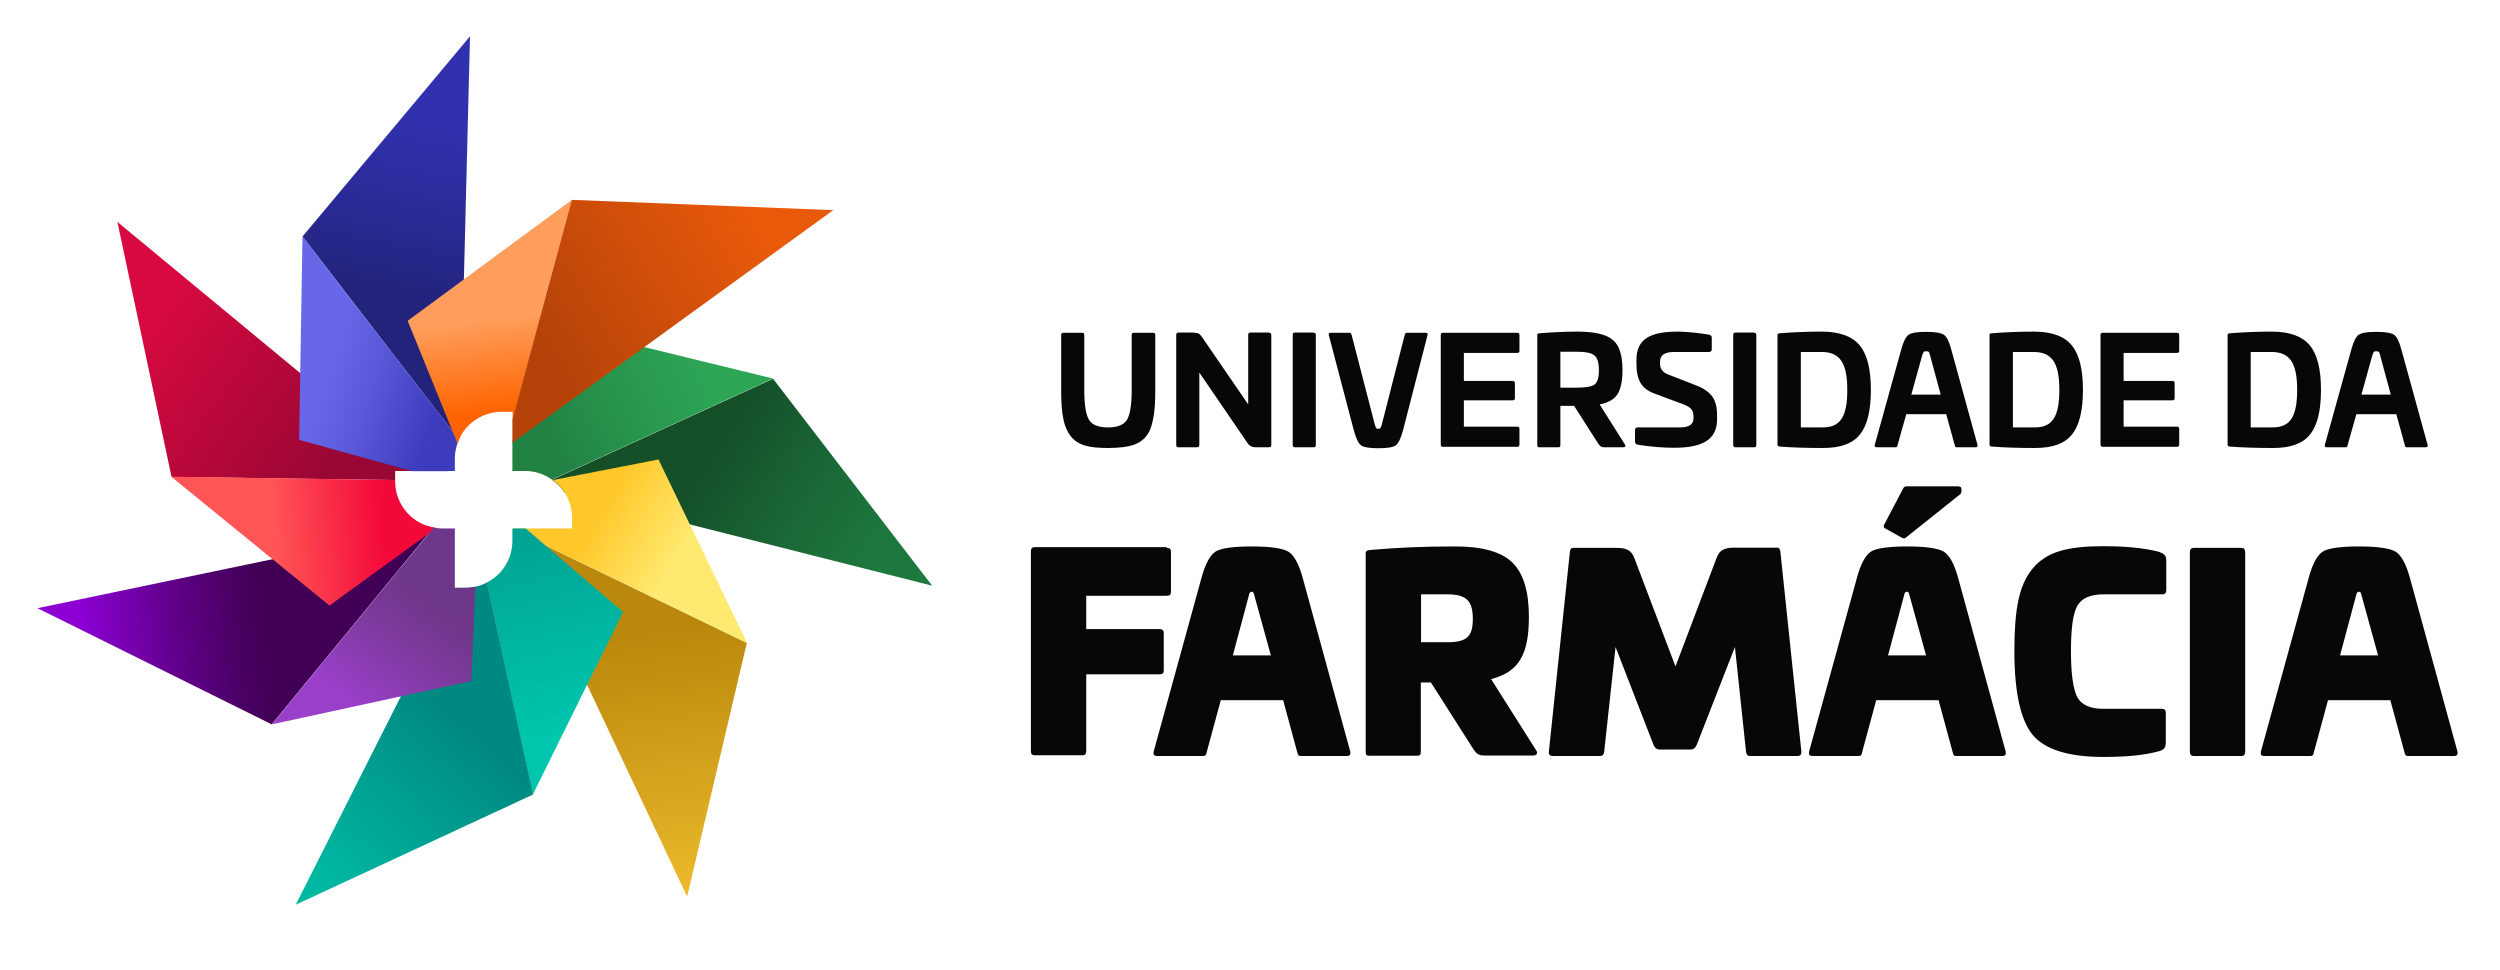
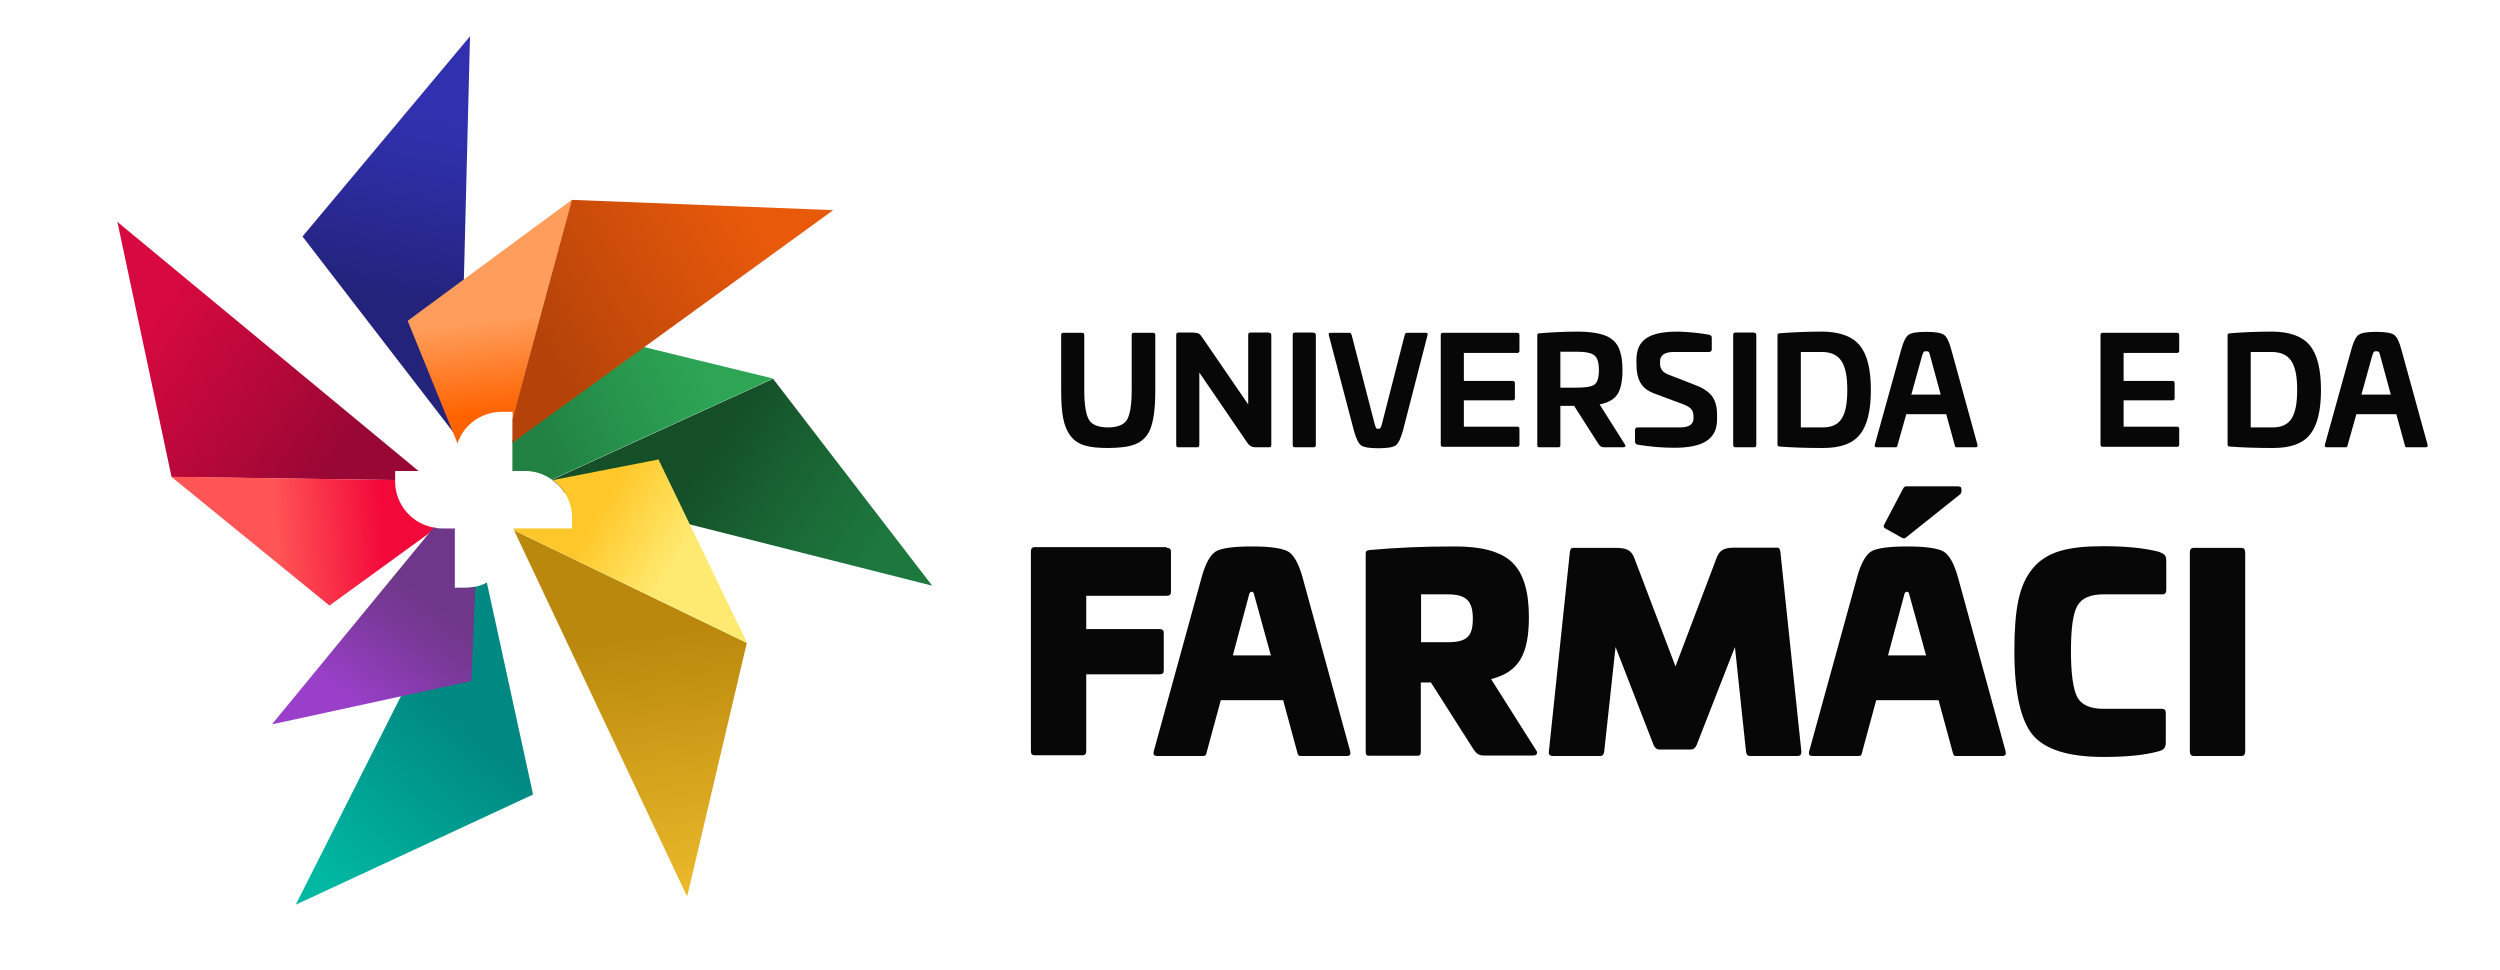
<svg xmlns="http://www.w3.org/2000/svg" width="165" height="64" viewBox="0 0 165 64" fill="none">
  <path d="M76.106 21.965C76.201 21.965 76.249 22.012 76.249 22.107V25.743C76.249 27.007 76.138 27.798 75.883 28.414C75.439 29.315 74.66 29.552 73.151 29.568C71.864 29.568 71.149 29.394 70.673 28.794C70.196 28.193 70.037 27.323 70.037 25.743V22.107C70.037 22.012 70.085 21.965 70.18 21.965H71.419C71.515 21.965 71.562 22.012 71.562 22.107V25.743C71.562 26.723 71.674 27.387 71.88 27.719C72.087 28.051 72.516 28.209 73.135 28.209C73.755 28.209 74.168 28.035 74.374 27.719C74.581 27.387 74.692 26.723 74.692 25.743V22.107C74.692 22.012 74.74 21.965 74.835 21.965H76.106Z" fill="#070707" />
  <path d="M83.763 21.965C83.858 21.965 83.906 22.012 83.906 22.123V29.363C83.906 29.473 83.858 29.521 83.763 29.521H82.857C82.651 29.521 82.492 29.442 82.365 29.284L79.156 24.589V29.363C79.156 29.473 79.108 29.521 79.013 29.521H77.774C77.678 29.521 77.631 29.473 77.631 29.363V22.107C77.631 21.997 77.678 21.949 77.774 21.949H78.743C79.156 21.981 79.156 22.012 79.347 22.265L82.381 26.691V22.107C82.381 21.997 82.428 21.949 82.524 21.949H83.763V21.965Z" fill="#070707" />
  <path d="M86.702 21.965C86.797 21.965 86.845 22.012 86.845 22.123V29.363C86.845 29.473 86.797 29.521 86.702 29.521H85.463C85.367 29.521 85.32 29.473 85.32 29.363V22.107C85.32 21.997 85.367 21.949 85.463 21.949H86.702V21.965Z" fill="#070707" />
  <path d="M89.069 21.965C89.148 21.965 89.164 21.997 89.212 22.123L90.737 28.019C90.8 28.24 90.832 28.303 90.959 28.303C91.102 28.303 91.134 28.24 91.198 28.019L92.707 22.123C92.739 22.012 92.77 21.965 92.85 21.965H94.105C94.216 21.965 94.248 22.012 94.216 22.123L92.596 28.414C92.453 28.936 92.294 29.268 92.119 29.394C91.944 29.521 91.563 29.584 90.959 29.584C90.387 29.584 90.006 29.521 89.831 29.394C89.657 29.268 89.498 28.936 89.355 28.414L87.703 22.123C87.671 22.012 87.719 21.965 87.814 21.965H89.069Z" fill="#070707" />
  <path d="M100.141 21.965C100.237 21.965 100.284 22.012 100.284 22.107V23.151C100.284 23.245 100.237 23.293 100.141 23.293H96.615V25.142H99.824C99.935 25.142 99.983 25.19 99.983 25.285V26.28C99.983 26.375 99.935 26.422 99.824 26.422H96.615V28.161H100.141C100.237 28.161 100.284 28.209 100.284 28.303V29.347C100.284 29.442 100.237 29.489 100.141 29.489H95.233C95.137 29.489 95.09 29.442 95.09 29.331V22.107C95.09 22.012 95.137 21.965 95.233 21.965H100.141Z" fill="#070707" />
  <path d="M106.448 22.439C106.877 22.787 107.084 23.451 107.084 24.415C107.084 25.142 106.973 25.68 106.75 26.027C106.528 26.359 106.147 26.581 105.575 26.691L107.243 29.331C107.322 29.442 107.275 29.521 107.132 29.521H105.892C105.686 29.521 105.606 29.457 105.495 29.299L103.891 26.786H102.985V29.363C102.985 29.489 102.953 29.521 102.842 29.521H101.603C101.492 29.521 101.46 29.489 101.46 29.363V22.139C101.46 22.028 101.492 22.012 101.603 21.997C102.397 21.933 103.255 21.886 104.209 21.886C105.289 21.902 106.035 22.076 106.448 22.439ZM102.985 23.23V25.585H104.05C104.653 25.585 105.05 25.521 105.241 25.379C105.432 25.237 105.527 24.921 105.527 24.431C105.527 23.941 105.432 23.625 105.241 23.467C105.05 23.293 104.653 23.214 104.066 23.214H102.985V23.23Z" fill="#070707" />
  <path d="M112.803 22.091C112.914 22.123 112.977 22.186 112.977 22.265V23.056C112.977 23.166 112.914 23.23 112.787 23.23H110.467C109.864 23.23 109.562 23.451 109.562 23.862V24.004C109.562 24.352 109.752 24.589 110.134 24.731L111.961 25.442C112.453 25.632 112.803 25.885 113.009 26.17C113.216 26.454 113.327 26.865 113.327 27.402V27.671C113.327 29.031 112.342 29.552 110.499 29.552C109.737 29.552 108.942 29.489 108.069 29.347C107.957 29.315 107.91 29.252 107.91 29.125V28.383C107.91 28.272 107.973 28.209 108.1 28.209H110.88C111.484 28.209 111.77 28.003 111.77 27.608V27.482C111.77 27.055 111.579 26.865 111.071 26.675L109.165 25.964C108.339 25.648 108.005 25.095 108.005 23.973V23.751C108.005 22.376 108.91 21.886 110.753 21.886C111.389 21.902 112.088 21.965 112.803 22.091Z" fill="#070707" />
  <path d="M115.773 21.965C115.869 21.965 115.916 22.012 115.916 22.123V29.363C115.916 29.473 115.869 29.521 115.773 29.521H114.534C114.439 29.521 114.391 29.473 114.391 29.363V22.107C114.391 21.997 114.439 21.949 114.534 21.949H115.773V21.965Z" fill="#070707" />
  <path d="M122.748 22.803C123.24 23.403 123.478 24.383 123.478 25.743C123.478 27.102 123.24 28.082 122.748 28.683C122.271 29.284 121.461 29.568 120.301 29.568C119.237 29.568 118.284 29.536 117.457 29.473C117.346 29.457 117.314 29.426 117.314 29.347V22.139C117.314 22.028 117.346 22.012 117.457 21.997C118.252 21.933 119.189 21.886 120.301 21.886C121.445 21.902 122.255 22.202 122.748 22.803ZM118.855 23.23V28.209H120.301C121.477 28.209 121.921 27.482 121.921 25.727C121.921 23.973 121.445 23.23 120.222 23.23H118.855Z" fill="#070707" />
  <path d="M128.292 22.091C128.483 22.218 128.641 22.534 128.784 23.072L130.516 29.363C130.532 29.473 130.5 29.521 130.389 29.521H129.134C129.054 29.521 129.039 29.489 129.007 29.363L128.451 27.339H125.814L125.242 29.363C125.21 29.489 125.194 29.521 125.099 29.521H123.86C123.748 29.521 123.717 29.473 123.733 29.363L125.48 23.072C125.623 22.55 125.782 22.218 125.973 22.091C126.163 21.965 126.529 21.902 127.116 21.902C127.704 21.902 128.101 21.965 128.292 22.091ZM126.862 23.467L126.147 26.043H128.085L127.386 23.467C127.323 23.23 127.323 23.182 127.116 23.182C126.957 23.182 126.942 23.23 126.862 23.467Z" fill="#070707" />
-   <path d="M136.743 22.803C137.236 23.403 137.474 24.383 137.474 25.743C137.474 27.102 137.236 28.082 136.743 28.683C136.267 29.284 135.456 29.568 134.297 29.568C133.232 29.568 132.279 29.536 131.453 29.473C131.342 29.457 131.31 29.426 131.31 29.347V22.139C131.31 22.028 131.342 22.012 131.453 21.997C132.247 21.933 133.185 21.886 134.297 21.886C135.456 21.902 136.267 22.202 136.743 22.803ZM132.851 23.23V28.209H134.297C135.472 28.209 135.917 27.482 135.917 25.727C135.917 23.973 135.44 23.23 134.217 23.23H132.851Z" fill="#070707" />
  <path d="M143.685 21.965C143.781 21.965 143.828 22.012 143.828 22.107V23.151C143.828 23.245 143.781 23.293 143.685 23.293H140.159V25.142H143.368C143.479 25.142 143.526 25.19 143.526 25.285V26.28C143.526 26.375 143.479 26.422 143.368 26.422H140.159V28.161H143.685C143.781 28.161 143.828 28.209 143.828 28.303V29.347C143.828 29.442 143.781 29.489 143.685 29.489H138.777C138.681 29.489 138.634 29.442 138.634 29.331V22.107C138.634 22.012 138.681 21.965 138.777 21.965H143.685Z" fill="#070707" />
  <path d="M152.455 22.803C152.947 23.403 153.185 24.383 153.185 25.743C153.185 27.102 152.947 28.082 152.455 28.683C151.978 29.284 151.168 29.568 150.008 29.568C148.944 29.568 147.991 29.536 147.164 29.473C147.053 29.457 147.021 29.426 147.021 29.347V22.139C147.021 22.028 147.053 22.012 147.164 21.997C147.959 21.933 148.896 21.886 150.008 21.886C151.152 21.902 151.962 22.202 152.455 22.803ZM148.547 23.23V28.209H149.992C151.168 28.209 151.613 27.482 151.613 25.727C151.613 23.973 151.136 23.23 149.913 23.23H148.547Z" fill="#070707" />
  <path d="M157.999 22.091C158.189 22.218 158.348 22.534 158.491 23.072L160.223 29.363C160.239 29.473 160.207 29.521 160.096 29.521H158.841C158.761 29.521 158.745 29.489 158.714 29.363L158.158 27.339H155.52L154.949 29.363C154.917 29.489 154.901 29.521 154.806 29.521H153.566C153.455 29.521 153.423 29.473 153.439 29.363L155.187 23.072C155.33 22.55 155.489 22.218 155.679 22.091C155.87 21.965 156.235 21.902 156.823 21.902C157.411 21.902 157.808 21.965 157.999 22.091ZM156.569 23.467L155.854 26.043H157.792L157.093 23.467C157.03 23.23 157.03 23.182 156.823 23.182C156.664 23.182 156.648 23.23 156.569 23.467Z" fill="#070707" />
  <path d="M76.998 36.16C77.189 36.16 77.284 36.239 77.284 36.412V39.068C77.284 39.242 77.205 39.321 76.998 39.321H71.692V41.518H76.522C76.712 41.518 76.808 41.597 76.808 41.771V44.252C76.808 44.426 76.728 44.505 76.522 44.505H71.692V49.563C71.692 49.753 71.613 49.848 71.438 49.848H68.293C68.118 49.848 68.039 49.769 68.039 49.563V36.397C68.039 36.207 68.118 36.112 68.293 36.112H76.998V36.16Z" fill="#070707" />
  <path d="M89.119 49.611C89.151 49.801 89.088 49.895 88.897 49.895H85.847C85.688 49.895 85.672 49.848 85.609 49.611L84.687 46.212H80.573L79.651 49.611C79.603 49.816 79.588 49.895 79.413 49.895H76.363C76.172 49.895 76.109 49.816 76.14 49.611L79.286 38.183C79.54 37.219 79.874 36.618 80.239 36.397C80.604 36.175 81.415 36.065 82.638 36.065C83.877 36.065 84.671 36.191 85.037 36.412C85.402 36.634 85.736 37.234 85.99 38.183L89.119 49.611ZM81.367 43.257H83.877L82.749 39.163C82.701 39.02 82.527 39.02 82.463 39.163L81.367 43.257Z" fill="#070707" />
  <path d="M99.795 37.108C100.542 37.819 100.907 39.021 100.907 40.712C100.907 43.209 100.24 44.347 98.413 44.822L101.384 49.516C101.527 49.706 101.431 49.864 101.177 49.864H97.968C97.603 49.864 97.46 49.753 97.269 49.484L94.441 45.043H93.774V49.595C93.774 49.816 93.727 49.88 93.52 49.88H90.39C90.184 49.88 90.136 49.832 90.136 49.595V36.523C90.136 36.381 90.216 36.318 90.39 36.302C92.122 36.144 93.949 36.065 95.919 36.065C97.762 36.049 99.048 36.397 99.795 37.108ZM93.79 39.226V42.387H95.522C96.824 42.387 97.206 42.008 97.206 40.838C97.206 39.669 96.793 39.226 95.522 39.226H93.79Z" fill="#070707" />
  <path d="M117.301 36.144C117.429 36.144 117.492 36.254 117.508 36.444L118.89 49.595C118.906 49.785 118.827 49.895 118.636 49.895H115.49C115.332 49.895 115.252 49.785 115.236 49.595L114.505 42.703L111.98 49.168C111.9 49.358 111.773 49.469 111.582 49.469H109.533C109.342 49.469 109.215 49.358 109.136 49.168L106.626 42.703L105.879 49.595C105.863 49.785 105.768 49.895 105.625 49.895H102.48C102.289 49.895 102.194 49.785 102.226 49.595L103.608 36.46C103.623 36.27 103.687 36.16 103.814 36.16H106.642C107.357 36.16 107.674 36.302 107.881 36.871L110.582 43.984L113.282 36.855C113.489 36.286 113.806 36.144 114.521 36.144H117.301Z" fill="#070707" />
  <path d="M132.377 49.611C132.409 49.801 132.346 49.895 132.155 49.895H129.105C128.946 49.895 128.93 49.848 128.867 49.611L127.945 46.212H123.831L122.909 49.611C122.862 49.816 122.846 49.895 122.671 49.895H119.621C119.43 49.895 119.367 49.816 119.398 49.611L122.544 38.183C122.798 37.218 123.132 36.618 123.497 36.397C123.862 36.175 124.673 36.065 125.896 36.065C127.119 36.065 127.929 36.191 128.295 36.412C128.66 36.634 128.994 37.234 129.248 38.183L132.377 49.611ZM129.28 32.113C129.407 32.113 129.454 32.16 129.454 32.287V32.413C129.454 32.492 129.423 32.571 129.375 32.619L125.769 35.496C125.721 35.543 125.626 35.543 125.53 35.496L124.403 34.863C124.323 34.816 124.291 34.721 124.355 34.626L125.626 32.208C125.658 32.145 125.737 32.097 125.832 32.097H129.28V32.113ZM124.609 43.257H127.119L125.991 39.163C125.944 39.02 125.769 39.02 125.705 39.163L124.609 43.257Z" fill="#070707" />
  <path d="M142.465 36.412C142.831 36.539 142.974 36.65 142.974 36.997V38.941C142.974 39.131 142.894 39.226 142.719 39.226H138.843C137.954 39.226 137.382 39.479 137.096 40.001C136.81 40.522 136.683 41.502 136.683 42.988C136.683 44.458 136.826 45.47 137.096 46.007C137.382 46.529 137.954 46.782 138.843 46.782H142.688C142.862 46.782 142.942 46.861 142.942 47.066V49.01C142.942 49.374 142.783 49.516 142.433 49.595C141.576 49.832 140.384 49.959 138.827 49.959C136.524 49.959 134.967 49.469 134.157 48.504C133.363 47.54 132.949 45.691 132.949 42.988C132.949 40.206 133.251 38.609 134.157 37.519C135.078 36.412 136.46 36.049 138.827 36.049C140.337 36.049 141.528 36.175 142.465 36.412Z" fill="#070707" />
  <path d="M147.93 36.16C148.105 36.16 148.184 36.27 148.184 36.46V49.595C148.184 49.785 148.105 49.896 147.93 49.896H144.784C144.61 49.896 144.53 49.785 144.53 49.595V36.46C144.53 36.27 144.61 36.16 144.784 36.16H147.93Z" fill="#070707" />
-   <path d="M162.196 49.611C162.227 49.801 162.164 49.895 161.973 49.895H158.923C158.764 49.895 158.748 49.848 158.685 49.611L157.763 46.212H153.649L152.727 49.611C152.68 49.816 152.664 49.895 152.489 49.895H149.439C149.248 49.895 149.185 49.816 149.217 49.611L152.362 38.183C152.616 37.219 152.95 36.618 153.315 36.397C153.681 36.175 154.491 36.065 155.714 36.065C156.937 36.065 157.747 36.191 158.113 36.412C158.478 36.634 158.812 37.234 159.066 38.183L162.196 49.611ZM154.443 43.257H156.953L155.825 39.163C155.778 39.02 155.603 39.02 155.539 39.163L154.443 43.257Z" fill="#070707" />
-   <path d="M28.32 34.751L2.473 40.141L17.931 47.807L28.606 34.814C28.511 34.798 28.415 34.782 28.32 34.751Z" fill="url(#paint0_linear_579_48)" />
  <path d="M37.264 32.522L61.522 38.655L51.022 24.998L36.422 31.668C36.756 31.89 37.042 32.174 37.264 32.522Z" fill="url(#paint1_linear_579_48)" />
  <path d="M26.08 31.084H27.621L7.748 14.645L11.322 31.479L26.08 31.684V31.084Z" fill="url(#paint2_linear_579_48)" />
  <path d="M33.817 31.084H34.261H34.643C35.31 31.084 35.914 31.289 36.422 31.653L51.021 24.983L37.931 21.79L33.817 29.092V31.084Z" fill="url(#paint3_linear_579_48)" />
  <path d="M33.928 35.004L49.29 42.433L45.35 59.172L33.928 35.004Z" fill="url(#paint4_linear_579_48)" />
  <path d="M30.353 28.871L31.021 2.395L19.964 15.609L30.29 29.013C30.306 28.966 30.337 28.918 30.353 28.871Z" fill="url(#paint5_linear_579_48)" />
  <path d="M26.08 31.779V31.684L11.306 31.463L21.743 39.967L28.797 34.846C27.271 34.656 26.08 33.36 26.08 31.779Z" fill="url(#paint6_linear_579_48)" />
-   <path d="M29.575 31.084H30.02V30.262C30.02 29.819 30.115 29.392 30.29 29.013L19.964 15.609L19.742 29.029L27.208 31.099H29.575V31.084Z" fill="url(#paint7_linear_579_48)" />
  <path d="M33.134 27.18H33.833V27.685L37.741 13.191L26.906 21.173L30.195 29.266C30.592 28.049 31.752 27.18 33.134 27.18Z" fill="url(#paint8_linear_579_48)" />
  <path d="M43.46 30.325L36.486 31.684C37.264 32.253 37.757 33.154 37.757 34.182V34.877H34.278H33.88L33.944 35.004L49.306 42.433L43.46 30.325Z" fill="url(#paint9_linear_579_48)" />
-   <path d="M34.691 34.877H34.262H33.817V35.699C33.817 36.9 33.134 37.944 32.117 38.45L35.167 52.438L41.124 40.394L34.691 34.877Z" fill="url(#paint10_linear_579_48)" />
  <path d="M30.719 38.797H30.068L19.519 59.71L35.183 52.438L32.133 38.45C31.704 38.671 31.227 38.797 30.719 38.797Z" fill="url(#paint11_linear_579_48)" />
  <path d="M30.719 38.797H30.02V34.877H29.575H29.194C29.003 34.877 28.797 34.861 28.622 34.814L17.946 47.807L31.116 44.946L31.37 38.718C31.148 38.766 30.941 38.797 30.719 38.797Z" fill="url(#paint12_linear_579_48)" />
  <path d="M33.817 29.219L54.993 13.87L37.74 13.191L33.817 27.685V29.219Z" fill="url(#paint13_linear_579_48)" />
  <defs>
    <linearGradient id="paint0_linear_579_48" x1="5.626" y1="43.406" x2="23.272" y2="41.243" gradientUnits="userSpaceOnUse">
      <stop stop-color="#8C00D4" />
      <stop offset="0.042" stop-color="#8600CB" />
      <stop offset="0.341" stop-color="#61008B" />
      <stop offset="0.559" stop-color="#4A0064" />
      <stop offset="0.673" stop-color="#410055" />
    </linearGradient>
    <linearGradient id="paint1_linear_579_48" x1="46.469" y1="30.27" x2="57.341" y2="37.458" gradientUnits="userSpaceOnUse">
      <stop stop-color="#144F28" />
      <stop offset="0.568" stop-color="#1A6936" />
      <stop offset="1" stop-color="#1D783E" />
    </linearGradient>
    <linearGradient id="paint2_linear_579_48" x1="21.287" y1="31.566" x2="8.703" y2="22.369" gradientUnits="userSpaceOnUse">
      <stop stop-color="#990734" />
      <stop offset="1" stop-color="#D80940" />
    </linearGradient>
    <linearGradient id="paint3_linear_579_48" x1="35.186" y1="27.697" x2="45.642" y2="22.803" gradientUnits="userSpaceOnUse">
      <stop stop-color="#218143" />
      <stop offset="0.518" stop-color="#28964D" />
      <stop offset="1" stop-color="#2DA555" />
    </linearGradient>
    <linearGradient id="paint4_linear_579_48" x1="42.031" y1="41.967" x2="44.162" y2="58.566" gradientUnits="userSpaceOnUse">
      <stop stop-color="#BA880C" />
      <stop offset="1" stop-color="#EAB829" />
    </linearGradient>
    <linearGradient id="paint5_linear_579_48" x1="25.723" y1="19.47" x2="28.139" y2="7.472" gradientUnits="userSpaceOnUse">
      <stop stop-color="#23237C" />
      <stop offset="0.639" stop-color="#2D2DA0" />
      <stop offset="1" stop-color="#3131AF" />
    </linearGradient>
    <linearGradient id="paint6_linear_579_48" x1="25.355" y1="35.018" x2="18.181" y2="35.595" gradientUnits="userSpaceOnUse">
      <stop stop-color="#F3083A" />
      <stop offset="1" stop-color="#FF5555" />
    </linearGradient>
    <linearGradient id="paint7_linear_579_48" x1="29.425" y1="25.304" x2="22.113" y2="22.998" gradientUnits="userSpaceOnUse">
      <stop stop-color="#3C3CBC" />
      <stop offset="0.592" stop-color="#5858D9" />
      <stop offset="1" stop-color="#6767E8" />
    </linearGradient>
    <linearGradient id="paint8_linear_579_48" x1="33.483" y1="27.149" x2="32.772" y2="21.009" gradientUnits="userSpaceOnUse">
      <stop stop-color="#FF6300" />
      <stop offset="1" stop-color="#FF9E5C" />
    </linearGradient>
    <linearGradient id="paint9_linear_579_48" x1="39.748" y1="33.289" x2="45.043" y2="36.453" gradientUnits="userSpaceOnUse">
      <stop stop-color="#FFC729" />
      <stop offset="1" stop-color="#FFEA71" />
    </linearGradient>
    <linearGradient id="paint10_linear_579_48" x1="38.574" y1="48.153" x2="35.447" y2="35.011" gradientUnits="userSpaceOnUse">
      <stop stop-color="#00C6AE" />
      <stop offset="1" stop-color="#00A393" />
    </linearGradient>
    <linearGradient id="paint11_linear_579_48" x1="30.564" y1="47.941" x2="21.828" y2="57.932" gradientUnits="userSpaceOnUse">
      <stop stop-color="#008982" />
      <stop offset="1" stop-color="#00B7A1" />
    </linearGradient>
    <linearGradient id="paint12_linear_579_48" x1="24.096" y1="46.938" x2="31.653" y2="37.05" gradientUnits="userSpaceOnUse">
      <stop stop-color="#9A3FC9" />
      <stop offset="0.087" stop-color="#933EBF" />
      <stop offset="0.472" stop-color="#793998" />
      <stop offset="0.673" stop-color="#6F3789" />
    </linearGradient>
    <linearGradient id="paint13_linear_579_48" x1="48.752" y1="13.379" x2="35.301" y2="21.576" gradientUnits="userSpaceOnUse">
      <stop stop-color="#E8590A" />
      <stop offset="1" stop-color="#B54309" />
    </linearGradient>
  </defs>
</svg>